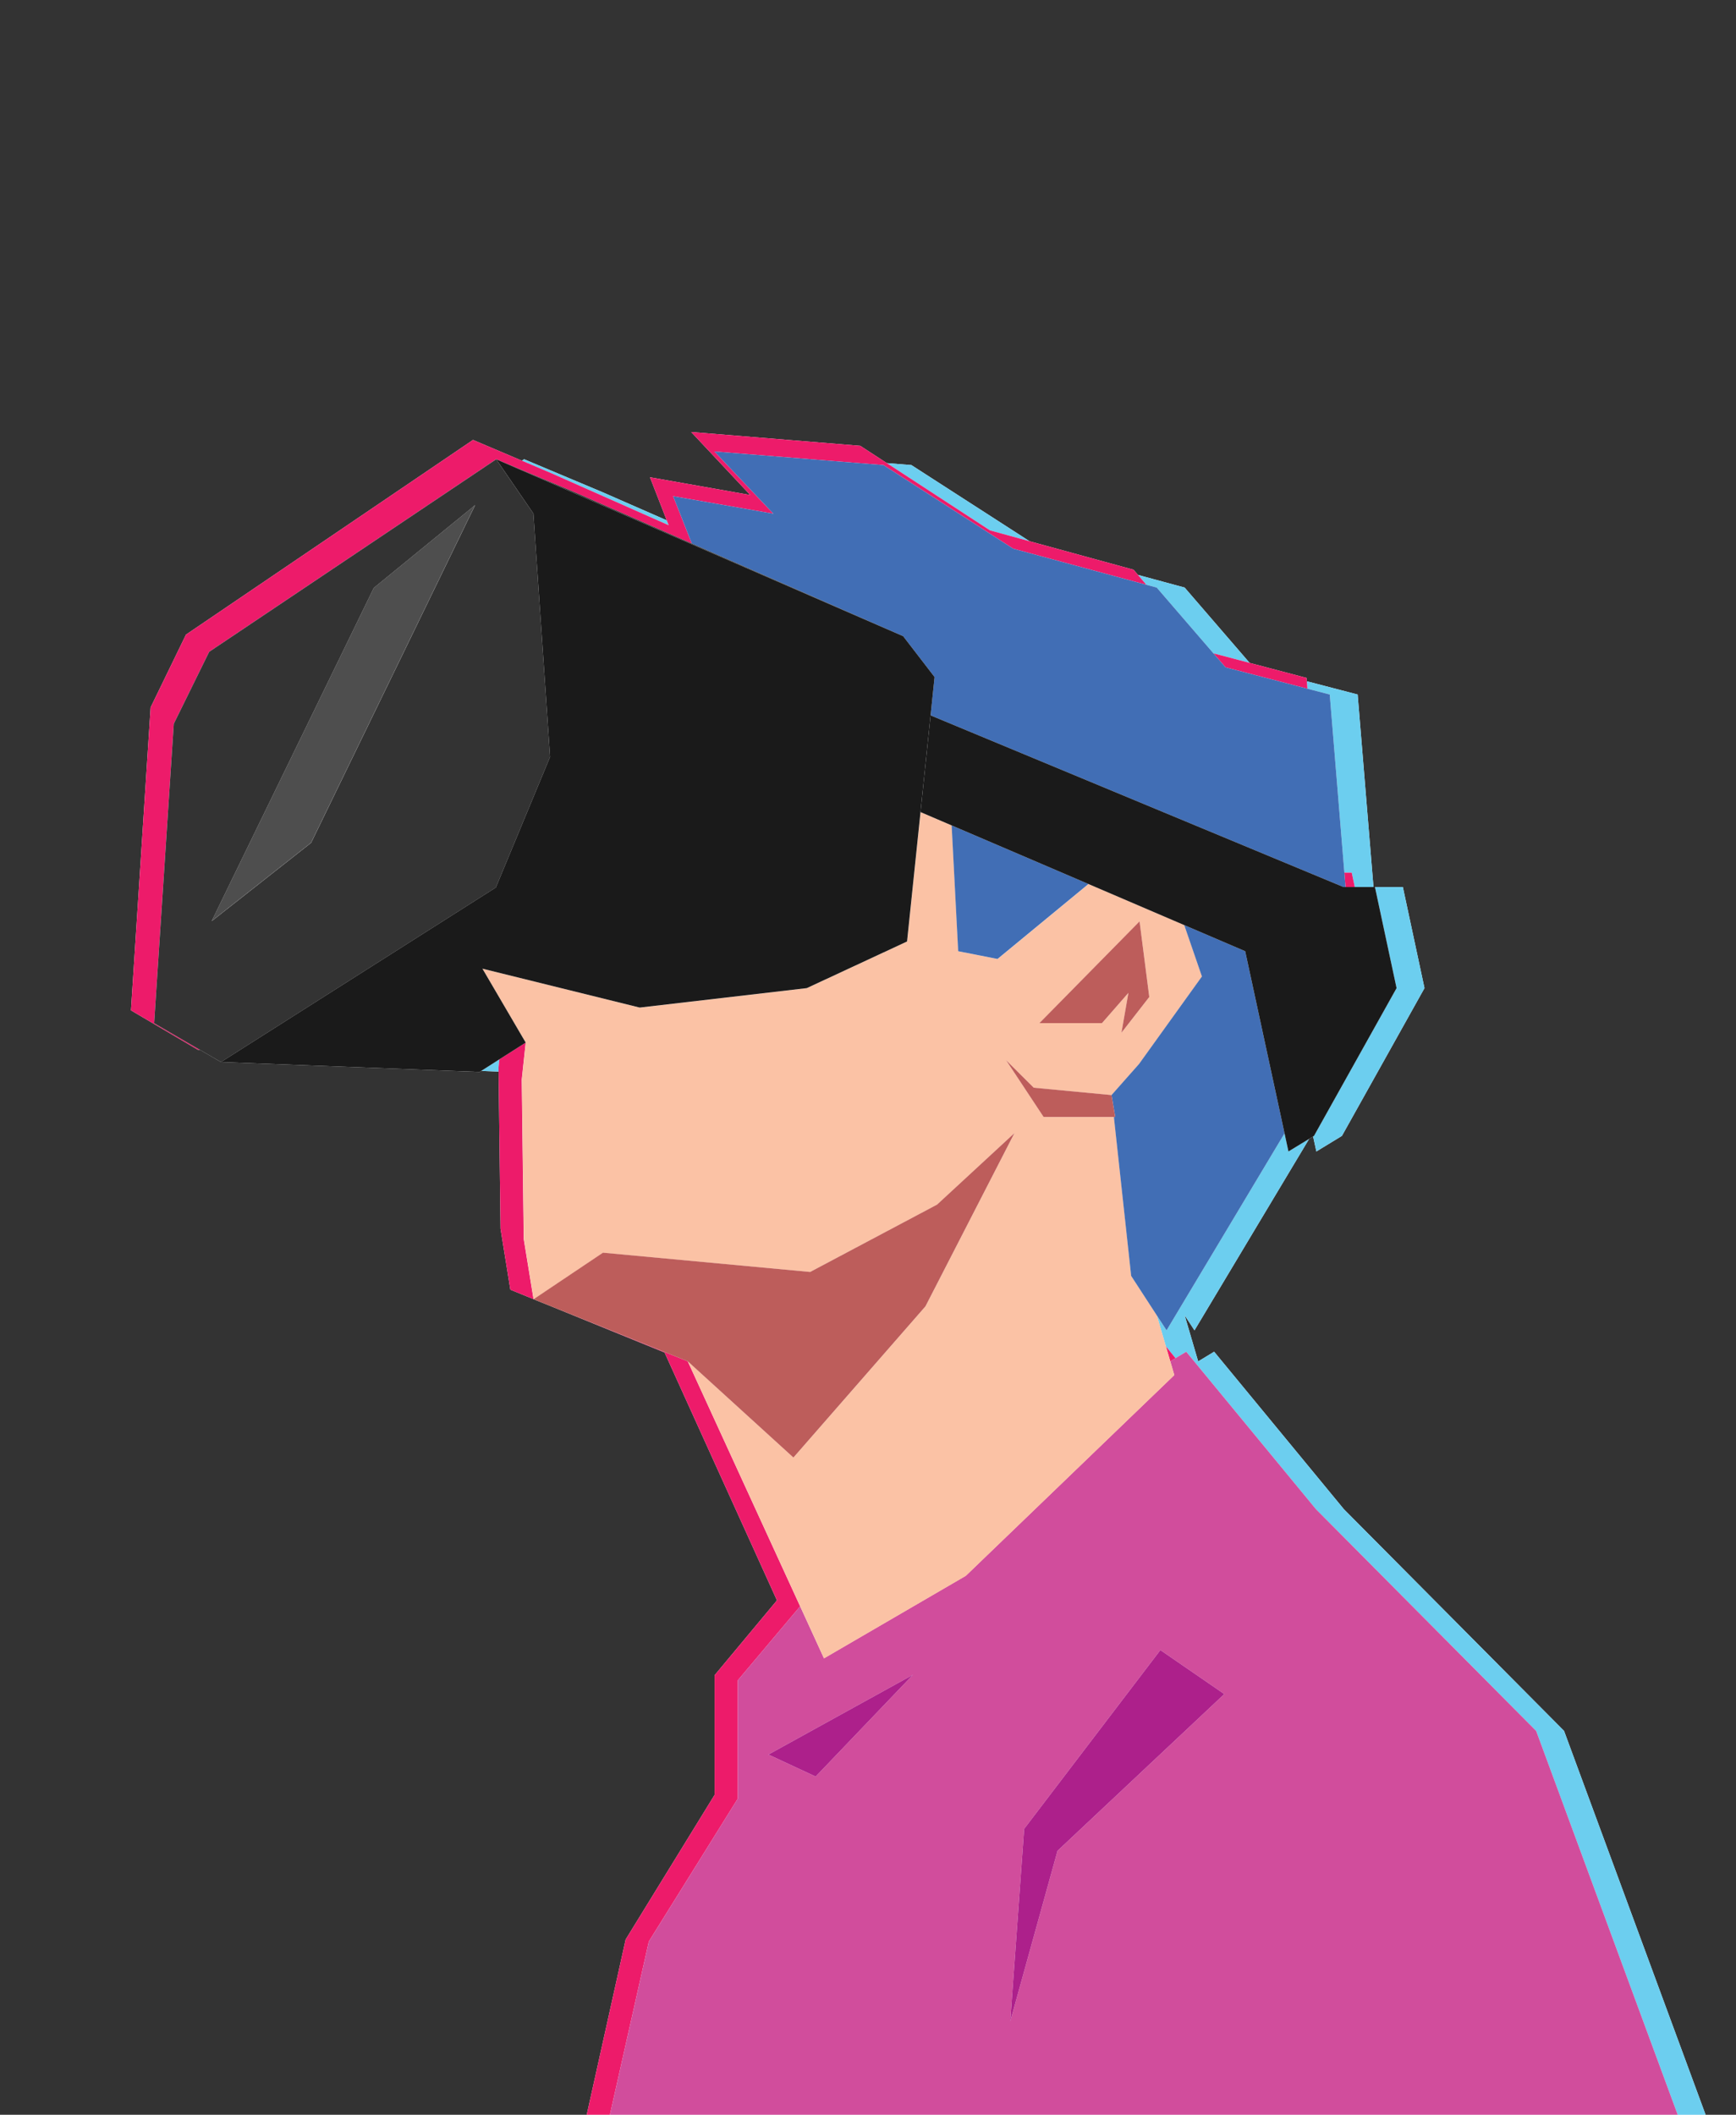
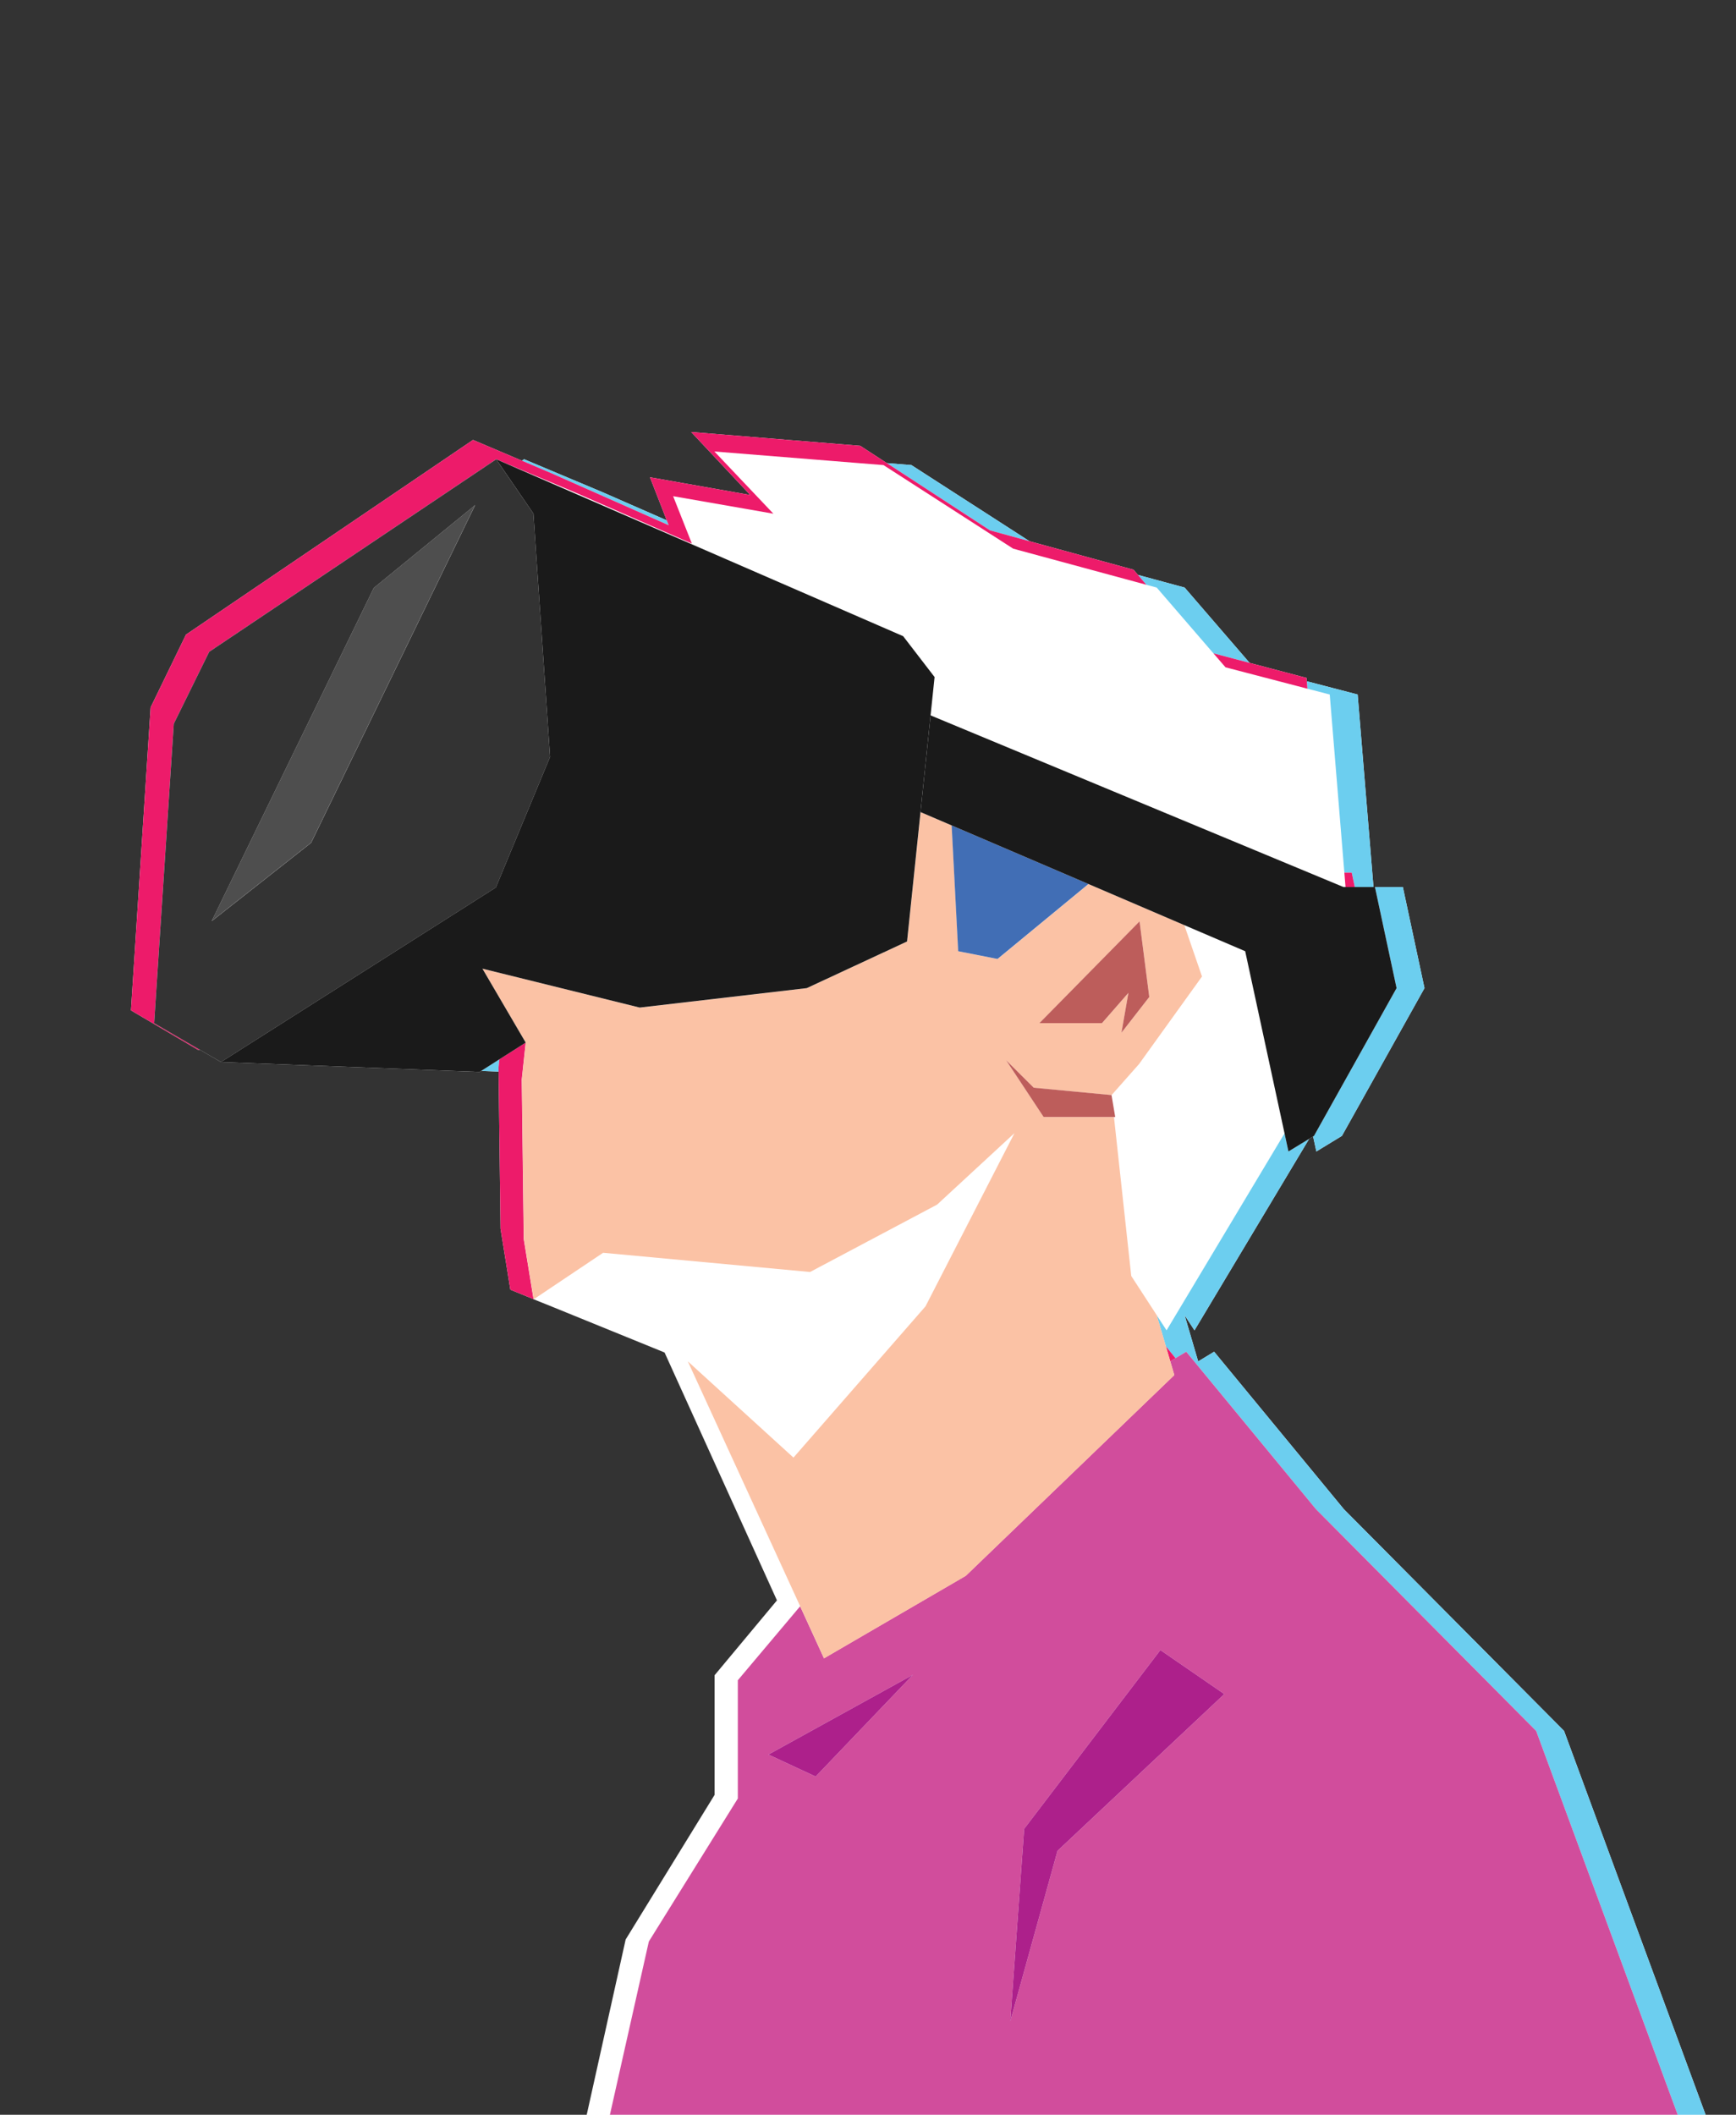
<svg xmlns="http://www.w3.org/2000/svg" id="Layer_2" data-name="Layer 2" viewBox="0 0 403.64 491.58">
  <defs>
    <style>      .cls-1 {        fill: #fbc2a5;      }      .cls-1, .cls-2, .cls-3, .cls-4, .cls-5, .cls-6, .cls-7, .cls-8, .cls-9, .cls-10 {        stroke-width: 0px;      }      .cls-2 {        fill: #bd5d5b;      }      .cls-3 {        fill: #416eb5;      }      .cls-4 {        fill: #1a1a1a;      }      .cls-5 {        fill: #333;      }      .cls-6 {        fill: #6cceef;      }      .cls-7 {        fill: #4e4e4e;      }      .cls-8 {        fill: #ed1b6a;      }      .cls-9 {        fill: #d14d9c;      }      .cls-10 {        fill: #ad208b;      }    </style>
  </defs>
  <g id="Layer_1-2" data-name="Layer 1">
    <g>
      <polygon class="cls-5" points="0 0 0 491.58 141.81 491.58 141.81 491.58 136.42 491.58 145.47 450.84 166.15 417.22 166.15 389.41 180.65 372.01 154.52 314.39 128.55 303.82 124.06 302.01 124.05 301.99 118.66 299.79 116.38 285.62 115.93 249.09 111.9 248.93 111.54 249.17 51.38 246.87 46.49 244.03 45.99 244.01 30.45 234.86 35.02 164.44 43.24 147.52 109.98 102.26 121.36 107.09 121.86 106.75 140.15 114.44 155.03 120.96 151.12 110.94 174.43 115.06 160.71 100.42 200.02 103.63 206.2 107.65 211.91 108.11 239.38 125.81 263.56 132.43 264.59 133.64 275.44 136.58 290.55 154.09 303.78 157.58 303.85 158.36 315.67 161.44 319.35 206.19 326.18 206.19 331.21 229.69 312.01 264.04 306.07 267.66 305.31 264.17 304.39 264.73 277.73 309.24 275.44 305.73 278.59 316.46 282.3 314.21 312.47 350.82 363.66 402.35 396.57 491.58 390.08 491.58 390.08 491.58 403.64 491.58 403.64 0 0 0" />
      <polygon class="cls-6" points="309.18 161.44 312.58 202.85 314.29 202.85 315 206.19 319.69 206.19 324.72 229.69 305.52 264.04 305.31 264.17 306.07 267.66 312.01 264.04 331.21 229.69 326.18 206.19 319.35 206.19 315.67 161.44 303.85 158.36 303.99 160.09 309.18 161.44" />
      <polygon class="cls-6" points="239.38 125.81 211.91 108.11 206.2 107.65 230.19 123.29 239.38 125.81" />
      <polygon class="cls-6" points="155.48 122.09 155.03 120.96 140.15 114.44 121.86 106.75 121.36 107.09 128.26 110.03 155.48 122.09" />
      <polygon class="cls-6" points="268.95 136.58 282.14 151.87 290.55 154.09 275.44 136.58 264.59 133.64 266.54 135.93 268.95 136.58" />
      <polygon class="cls-6" points="298.67 263.45 271.24 309.24 268.95 305.73 271.07 312.95 273.33 315.72 275.81 314.21 305.98 350.83 357.17 402.35 390.08 491.58 396.57 491.58 363.66 402.35 312.47 350.82 282.3 314.21 278.59 316.46 275.44 305.73 277.73 309.24 304.39 264.73 299.58 267.66 298.67 263.45" />
      <polygon class="cls-6" points="116.12 246.24 111.9 248.93 115.93 249.09 115.92 248.12 116.12 246.24" />
-       <polygon class="cls-8" points="171.55 418.08 171.55 390.59 186.04 373.39 159.91 316.44 128.55 303.82 154.52 314.39 180.65 372.01 166.15 389.41 166.15 417.22 145.47 450.84 136.42 491.58 141.81 491.58 150.86 451.31 171.55 418.08" />
      <polygon class="cls-8" points="40.41 168.22 48.64 151.5 115.37 106.75 133.65 114.44 160.87 126.36 156.51 115.34 179.82 119.41 166.11 104.95 205.42 108.11 235.58 127.54 266.54 135.93 264.59 133.64 263.56 132.43 239.38 125.81 230.19 123.29 206.2 107.65 200.02 103.63 160.71 100.42 174.43 115.06 151.12 110.94 155.03 120.96 155.48 122.09 128.26 110.03 121.36 107.09 109.98 102.26 43.24 147.52 35.02 164.44 30.45 234.86 45.99 244.01 46.49 244.03 35.84 237.83 40.41 168.22" />
      <polygon class="cls-8" points="121.31 250.94 122.23 242.35 122.23 242.35 116.12 246.24 115.92 248.12 115.93 249.09 116.38 285.62 118.66 299.79 124.05 301.99 121.77 288 121.31 250.94" />
      <polygon class="cls-8" points="315 206.19 314.29 202.85 312.58 202.85 312.85 206.19 315 206.19" />
      <polygon class="cls-8" points="272.1 316.46 273.33 315.72 271.07 312.95 272.1 316.46" />
      <polygon class="cls-8" points="284.95 155.12 303.99 160.09 303.85 158.36 303.78 157.58 290.55 154.09 282.14 151.87 284.95 155.12" />
      <path class="cls-9" d="m357.17,402.35l-51.19-51.53-30.17-36.61-2.48,1.5-1.23.74.93,3.18-48.48,46.66-32.97,19.18-5.54-12.09-14.49,17.2v27.49l-20.69,33.24-9.05,40.27h0s248.27,0,248.27,0h0s-32.91-89.23-32.91-89.23Zm-167.52,10.61l-10.99-5.11,33.61-18.54-22.62,23.65Zm56.24,17.26l-10.99,39.63,3.23-44.74,31.67-41.55,14.87,10.23-38.78,36.43Z" />
      <path class="cls-1" d="m188.36,295.67l29.53-15.66,17.99-16.62-20.69,40.27-30.7,35.16-24.56-22.37,26.13,56.95,5.54,12.09,32.97-19.18,48.48-46.66-.93-3.18-1.03-3.51-2.12-7.22-5.94-9.14-4.02-36.95h-16.34l-8.73-13.19,6.43,6.39,18.08,1.71,6.4-7.23,14.63-20.34-4.11-11.94-22.28-9.54-21.14,17.42-9.14-1.81-1.52-29.23-7.24-3.1-3.13,30.07-23.31,10.85-38.85,4.52-36.57-9.04,10.06,17.18h0s-.91,8.59-.91,8.59l.46,37.06,2.28,13.99v.02s16.15-10.82,16.15-10.82l48.16,4.47Zm76.6-81.5l2.26,17.58-6.46,8.31,1.62-9.27-6.14,7.03h-14.54s23.27-23.65,23.27-23.65Z" />
-       <polygon class="cls-3" points="298.67 263.45 289.52 221.11 275.35 215.04 279.46 226.98 264.84 247.32 258.44 254.55 259.3 259.64 258.99 259.64 263.01 296.59 268.95 305.73 271.24 309.24 298.67 263.45" />
-       <polygon class="cls-3" points="312.85 206.19 312.58 202.85 309.18 161.44 303.99 160.09 284.95 155.12 282.14 151.87 268.95 136.58 266.54 135.93 235.58 127.54 205.42 108.11 166.11 104.95 179.82 119.41 156.51 115.34 160.87 126.36 209.99 147.88 217.3 157.38 216.37 166.29 312.37 206.19 312.85 206.19" />
      <polygon class="cls-3" points="222.79 221.11 231.93 222.91 253.07 205.49 221.27 191.87 222.79 221.11" />
      <path class="cls-5" d="m127.9,175.94l-3.88-56.57-8.65-12.61-66.73,44.75-8.23,16.72-4.57,69.61,10.65,6.2,4.89,2.84,63.91-40.57,12.61-30.36Zm-55.56,19.97l-23.12,18.21,37.69-77.45,23.56-19.25-38.13,78.49Z" />
      <polygon class="cls-5" points="148.74 234.21 187.59 229.69 210.9 218.85 187.59 229.69 148.74 234.21" />
-       <polygon class="cls-5" points="133.65 114.44 115.37 106.75 209.99 147.88 160.87 126.36 133.65 114.44" />
      <polygon class="cls-4" points="324.72 229.69 319.69 206.19 315 206.19 312.85 206.19 312.37 206.19 216.37 166.29 214.03 188.77 221.27 191.87 253.07 205.49 275.35 215.04 289.52 221.11 298.67 263.45 299.58 267.66 304.39 264.73 305.31 264.17 305.52 264.04 324.72 229.69" />
-       <polygon class="cls-2" points="184.48 338.81 215.18 303.66 235.87 263.39 217.88 280.01 188.36 295.67 140.2 291.19 124.06 302.01 128.55 303.82 159.91 316.44 184.48 338.81" />
      <polygon class="cls-2" points="262.37 230.79 260.75 240.06 267.22 231.75 264.96 214.17 241.68 237.82 256.23 237.82 262.37 230.79" />
      <polygon class="cls-2" points="258.44 254.55 240.36 252.84 233.93 246.45 242.65 259.64 258.99 259.64 259.3 259.64 258.44 254.55" />
      <polygon class="cls-10" points="238.13 425.11 234.9 469.85 245.89 430.22 284.67 393.79 269.8 383.56 238.13 425.11" />
      <polygon class="cls-10" points="189.65 412.96 212.27 389.31 178.66 407.85 189.65 412.96" />
      <polygon class="cls-4" points="122.23 242.35 112.17 225.17 148.74 234.21 187.59 229.69 210.9 218.85 214.03 188.77 216.37 166.29 217.3 157.38 209.99 147.88 115.37 106.75 124.02 119.37 127.9 175.94 115.29 206.3 51.38 246.87 111.54 249.17 111.9 248.93 116.12 246.24 122.23 242.35" />
      <polygon class="cls-7" points="49.21 214.11 72.33 195.9 110.46 117.41 86.9 136.66 49.21 214.11" />
    </g>
  </g>
</svg>